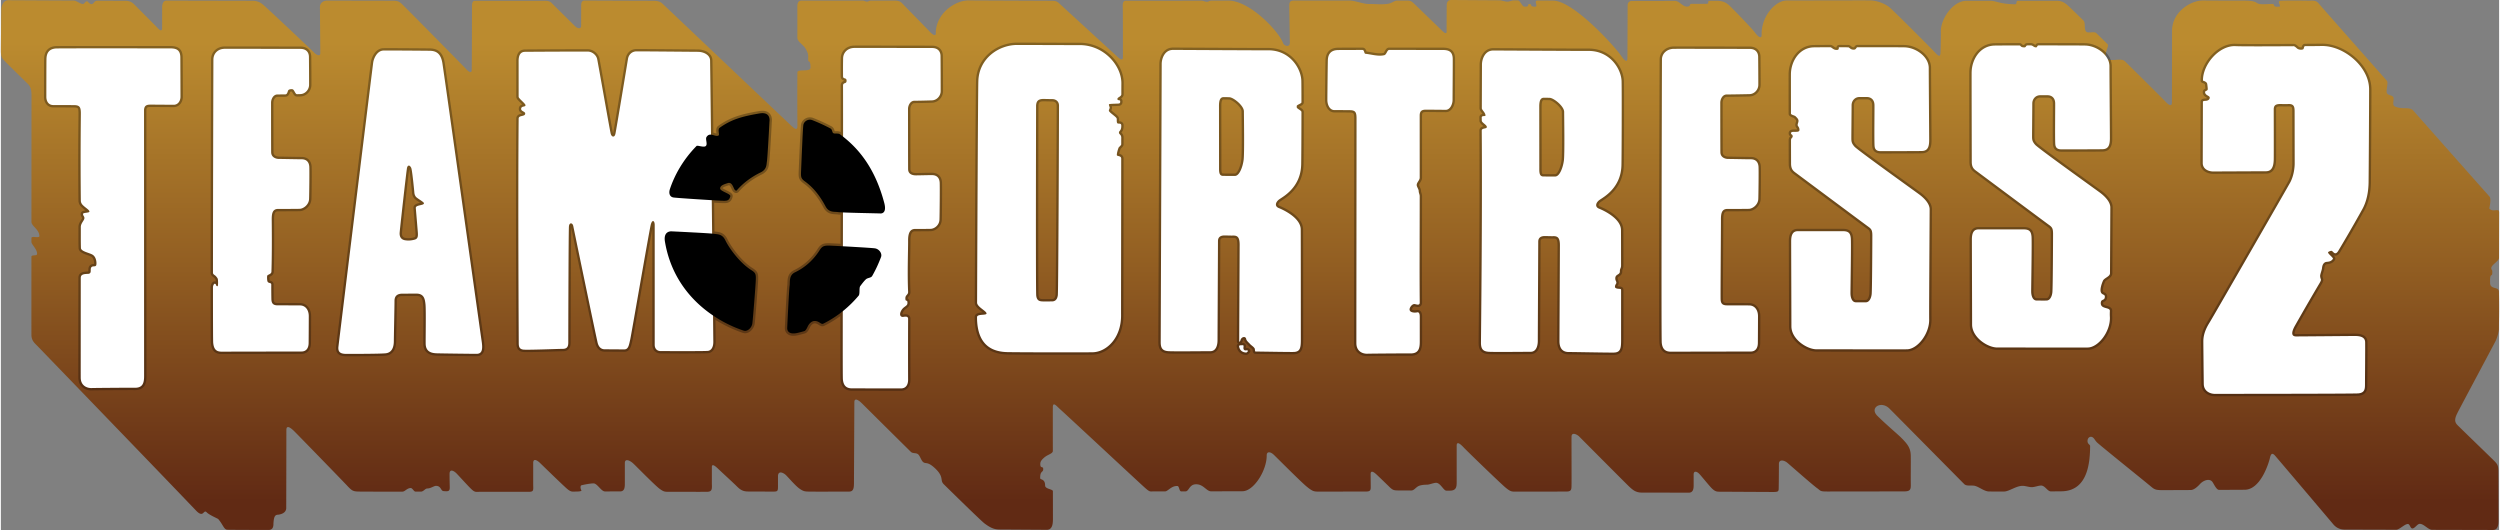
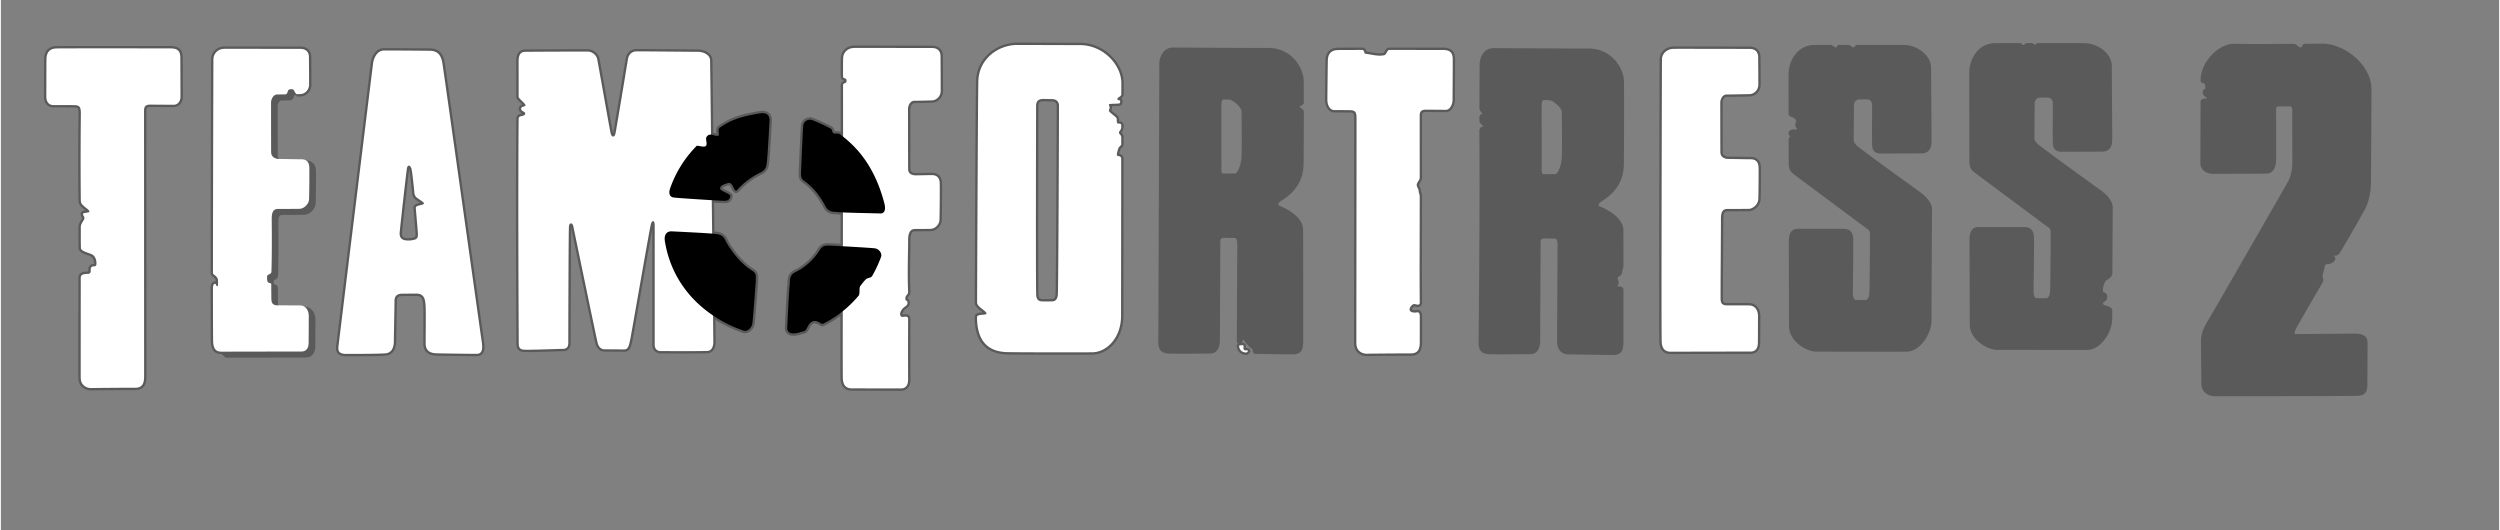
<svg xmlns="http://www.w3.org/2000/svg" width="2500" height="530" viewBox="-194 289.925 1000 212.15">
  <rect x="-194" y="289.925" width="1000" height="212.15" fill="#808080" stroke="none" />
  <linearGradient id="a" gradientUnits="userSpaceOnUse" x1="306" y1="289.925" x2="306" y2="502.076">
    <stop offset=".081" stop-color="#bb8b2f" />
    <stop offset=".5" stop-color="#925e22" />
    <stop offset=".946" stop-color="#612a14" />
  </linearGradient>
-   <path fill="url(#a)" d="M-193.855 294.19c0-2.438 1.162-4.178 2.787-4.178.89 0 14.137.076 26.2.139 1.229.005 2.503 1.362 3.695 1.365.643.005 1.004-1.102 1.627-1.099.418.002 1.218 1.624 2.264 1.043.753-.417.632-1.266 2.131-1.258 5.647.038 9.698.045 10.138.038 1.693-.027 3.027.06 4.412 1.473 1.346 1.374 8.589 8.59 9.365 9.442.773.85 1.779 1.545 1.779 0 0-1.549.009-7.382.009-8.39 0-1.451.608-2.605 1.694-2.605 1.083 0 33.05.078 34.366.078 1.614 0 2.958.389 4.429 1.629 1.471 1.236 19.438 18.138 20.288 19.066.852.927 2.526 1.83 2.526.262 0-1.549-.143-17.473-.155-18.403-.02-1.712 1.471-2.633 2.788-2.633 1.317 0 24.262.051 25.813.051 1.914 0 2.748.027 3.986 1.113 1.239 1.084 25.08 25.31 26.085 26.394 1.006 1.081 2.01 1.545 2.088.305.078-1.239.115-24.476.115-25.639 0-1.158.194-2.147 1.201-2.147 1.006 0 26.583.026 27.591 0 1.133-.027 2.322.089 3.059.853.913.948 8.438 8.358 9.367 9.289.93.927 2.486 1.4 2.478-.235-.012-1.694.018-7.138.018-7.992 0-.85.086-2.057 1.421-2.031 1.084.025 25.978.116 27.371.116 1.393 0 2.679.177 3.686 1.102 1.005.931 50.225 47.636 51.519 48.822 1.047.959 2.554 2.437 2.554.145 0-.824-.099-10.783-.01-21.389.01-1.57 5.235 0 5.235-1.917 0-3.777-.929-1.512-.929-3.368 0-1.271.292-2.032-1.102-4.354-.866-1.443-3.214-2.684-3.214-4.236l-.007-12.481c0-1.162.225-2.403 1.694-2.403.905 0 14.139.006 24.515.006.53 0 1.168.423 1.684.423.512 0 .899-.423 1.393-.423 5.062 0 8.904 0 9.328-.006 1.905-.009 2.631.311 3.558 1.319.929 1.006 10.14 10.371 10.837 11.146.699.771 2.399 2.213 2.399.617.005-7.952 7.778-13.203 13.159-13.156 2.862.027 30.957.129 32.584.153 1.856.033 2.476-.078 3.715 1.085 1.238 1.161 22.127 20.278 23.247 21.322 1.307 1.219 2.236 1.712 2.208-.087-.021-1.239 0-18.733-.078-19.969-.078-1.241.165-2.459 1.326-2.381.781.05 18.246.01 30.129-.022.677-.002 1.627.459 2.264.459.663-.005 1.014-.466 1.624-.47 3.829-.011 6.521-.019 6.928-.019 8.717.022 20.322 12.501 21.905 17.032.396 1.129 2.717 1.856 2.708-.157-.003-1.094-.232-13.39-.232-14.783 0-1.396.319-2.072 1.723-2.101.755-.013 11.572-.007 22.405-.002 2.177.002 5.455 1.365 7.546 1.365 3.41.005 5.481.336 8.066-.114 1.338-.23 2.416-1.24 3.372-1.239l3.482-.001c1.652-.009 2.061.013 3.219 1.095 1.163 1.084 10.159 9.783 11.087 10.708.929.932 2.147 1.945 2.096.503-.044-1.549.025-8.979.025-10.282 0-1.251.366-2.257 1.914-2.257.743 0 9.747.063 19.098.124 1.063.007 2.247.529 3.309.536.899.005 1.674-.505 2.558-.5.546.006 1.087.007 1.624.013.828.005 1.704 2.388 2.495 2.458 2.556.231.924-1.033 2.147-.988 1.508.06-.4.955 2.147 1.044 1.628.059-.698-2.451 1.046-2.466 3.483-.029 5.807.033 6.244.031 7.863-.061 24.298 17.765 27.368 22.272 1.74 2.553 2.397 2.012 2.397.853 0-1.162.078-20.125.078-21.209s.621-1.781 1.704-1.781c.561 0 8.996-.022 17.297-.039 1.511-.005 3.136 2.284 4.584 2.284 2.204 0 .578-1.125 2.265-1.104 1.924.026 4.039 0 5.514 0 1.918 0-.115-1.22 1.798-1.213 1.179 0 1.965-.007 2.206-.007 1.78 0 3.547.212 5.339 1.896 1.901 1.781 9.143 9.312 10.143 10.683 1.47 2.012 2.835 2.864 2.787 1.006-.192-7.353 5.533-13.702 10.021-13.702 4.491 0 30.796-.074 33.357-.038 2.71.038 5.846 1.24 7.626 2.63 1.556 1.218 16.822 16.521 18.653 18.499 1.472 1.589 1.858 1.163 1.933 0 .08-1.159.184-7.583.156-8.667-.115-4.954 4.758-12.309 10.293-12.309h9.347c2.625 0 3.888 1.337 10.041 1.396.935.008.243-1.396 1.161-1.396h15.058c1.74 0 2.862.155 4.643 1.63.441.361 2.973 2.805 6.556 6.304.857.837.126 3.492 1.088 4.431.774.757 3.22-.214 4.048.598 1.449 1.417 2.963 2.909 4.506 4.429.591.583-.778 2.635-.718 3.971.048 1.163-.113 2.611 3.484 2.322 2.08-.169 3.327-.293 4.224.593 8.102 7.995 15.409 15.256 16.288 16.201 1.471 1.589 2.473 1.782 2.476.233 0-1.477.043-26.705.038-28.562-.041-7.738 7.545-12.343 12.5-12.269 2.02.033 9.062.055 16.834.062 1.265.002 3.527.109 4.527.87 1.222.926 3.695.461 6.388.461 1.101 0-.267 1.481 2.784 1.048.812-.116-1.394-2.325.578-2.365 5.866-.125 10.387.002 11.074.002 2.009 0 2.94-.23 4.178 1.315.524.658 12.899 14.662 27.082 30.692.858.97-.648 4.262.22 5.245.591.663 2.095.625 2.438 1.449.291.698-.355 2.713.175 3.309.719.81 3.099 1.045 4.183 1.045 1.392 0 2.772.01 3.611.961a37046.584 37046.584 0 0 0 30.509 34.414c.891 1.008-.169 4.659-.045 4.796 1.547 1.701 3.888-.415 3.888 1.451 0 .872-.018 9.019-.037 18.284 0 1.338-3.091 2.756-3.099 4.122 0 .755.38.523.41 1.276.119 3.021-1.043-.289-.869 4.704.093 2.725 3.482 1.22 3.534 3.481.172 7.7-.028 13.995-.018 14.882.007.654-.458 3.192-1.489 5.143-1.1 2.093-13.83 25.966-14.682 27.636-1.081 2.106-2.097 3.974-.47 5.628 1.628 1.657 13.737 13.334 15.002 14.633 1.228 1.265 1.372 1.867 1.409 3.734.04 1.954.058 18.248.058 20.104 0 1.858-.367 3.58-2.227 3.58-.812 0-11.903-.03-24.285-.063-1.685-.004-3.278-2.389-4.988-2.393-.989-.004-1.979 1.86-2.965 1.856-.839-.007-.97-1.8-1.797-1.8-1.293-.005-3.387 2.302-4.643 2.299-10.826-.032-19.879-.054-20.611-.054-1.857 0-3.406-.677-4.646-2.167-1.206-1.454-22.177-26.182-23.259-27.419-1.084-1.238-1.673-.834-2.052.852-.543 2.399-3.83 12.771-10.139 12.789-1.009.007-5.151.026-10.179.051-1.069.005-1.895-1.939-2.671-3.126-.987-1.508-3.482-.932-5.104.871-.887.977-2.342 2.307-3.604 2.31-5.361.026-9.904.047-11.043.047-2.947 0-3.388-.175-5.014-1.547-2.27-1.919-19.06-15.385-21.383-17.475-.752-.677-1.119-1.567-1.625-1.974-1.052-.846-2.208-.085-2.264 1.219-.059 1.396 1.052 1.476 1.046 2.149-.064 6.568-.888 17.953-11.457 18.093-.523.008-1.204.015-2.015.021-.668.005-1.433.011-2.259.015-1.316.007-2.329-2.343-3.893-2.338-1.087.004-2.571.637-3.717.641-1.232.004-2.481-.525-3.716-.525-2.659.011-5.352 2.28-7.484 2.28-2.164 0-3.877-.003-4.783-.014-.339-.003-.68-.003-1.025-.003-2.053.003-3.935-1.796-5.802-2.264-1.277-.317-3.293.249-4.238-.696-2.554-2.553-27.485-27.801-29.951-30.241-3.331-3.291-8.128-.324-4.803 2.94 4.418 4.334 8.322 7.44 10.141 9.363 1.935 2.055 3.172 3.561 3.215 6.618.037 3.03-.041 8.698 0 11.03.037 2.399 0 3.215-2.79 3.215-2.784 0-27.589.039-30.611.039-3.015 0-2.553-.23-4.176-1.397-1.626-1.159-9.869-8.396-11.649-9.945-1.654-1.435-3.561-1.468-3.561.234 0 1.641-.028 7.079-.078 9.25-.037 1.663.156 2.048-2.207 2.048-2.332 0-20.277-.111-21.44-.111-1.161 0-1.817-.115-2.979-1.199-1.139-1.064-4.338-5.11-5.264-6.04-.931-.926-2.167-1.198-2.167.35v4.49c0 1.393-.309 2.786-1.931 2.786-1.628 0-16.567-.039-18.887-.039-2.322 0-3.601-1.084-5.071-2.479-1.356-1.284-19.271-19.308-19.97-20.003-.695-.699-2.979-1.939-3.017.078-.026 1.392.039 17.336 0 19.194-.037 1.688.115 2.747-1.854 2.784-1.873.037-18.655.037-20.282.037-1.626 0-2.167.166-4.334-1.663-2.244-1.894-15.207-14.434-16.484-15.788-1.245-1.321-3.021-3.058-3.021-.93v14.281c0 1.856.04 3.676-2.591 3.715-.323.004-.85.007-1.53.007-1.141 0-2.366-3.139-4.122-3.141-.981-.007-2.661.763-3.716.754-.869-.004-2.379.113-3.251.521-1.256.589-1.802 1.811-3.015 1.805-2.384-.014-4.24-.024-4.802-.024-1.857 0-2.456-.011-3.753-1.276-1.394-1.355-4.063-3.947-5.304-5.107-1.135-1.064-2.359-1.782-2.359-.154 0 1.626.039 4.025.039 5.262 0 1.181-.233 1.704-1.856 1.704-1.626 0-16.641.037-18.731.037-2.102 0-2.593-.037-4.912-1.894-2.323-1.855-12.605-12.226-13.468-13.005-1.123-1.007-2.684-1.354-2.673.422.039 6.042-5.184 14.283-9.675 14.324-1.354.01-6.538.022-12.557.039-1.904.003-3.078-2.89-6.096-2.825-2.728.057-2.742 2.841-4.18 2.841-.569.003-1.133.003-1.685.007-.902 0-.731-2.113-1.566-2.154-2.438-.113-3.78 2.158-4.934 2.16-2.635.004-4.429.009-4.742.009-1.393 0-1.354.271-3.443-1.589-2.089-1.855-32.429-30.117-33.94-31.422-1.161-1.011-2.75-3.104-2.786-.736-.016 1.08-.011 8.819 0 17.526 0 1.074-1.816 1.396-3.096 2.384-.811.624-1.867 1.587-1.916 2.611-.114 2.438 1.161.809 1.161 2.319 0 1.396-1.275.523-1.219 3.602.014.726 1.974.171 1.974 2.903 0 1.513 3.116 1.426 3.118 2.318l.016 10.566c0 1.854.078 4.877-2.477 4.877-3.026 0-16.911-.115-18.768-.115-1.857 0-3.368-.348-6.155-2.44-1.046-.783-7.974-7.504-16.303-15.678-1.684-1.654.342-2.843-3.609-6.498-3.076-2.842-3.656-1.404-4.759-2.496-.703-.691-1.1-2.21-1.799-2.901-.872-.858-2.165-.245-3.024-1.094a8520.774 8520.774 0 0 1-19.422-19.244c-1.414-1.412-3.174-2.632-3.174-.541s-.152 29.414-.152 31.729c0 2.325-.038 3.988-1.976 3.988-1.873 0-14.201.041-15.905 0-1.642-.033-2.321-.037-3.946-1.196-1.627-1.162-4.219-4.216-5.34-5.34-1.051-1.054-3.25-2.052-3.25.424v4.18c0 1.626-.154 1.933-1.78 1.933-1.625 0-8.204-.037-10.063-.037-1.855 0-2.974-.422-4.489-1.935-1.549-1.548-6.385-5.96-7.506-7.046-1.071-1.031-2.632-2.435-2.632-.812v6.312c0 2.085.385 3.561-1.857 3.598-2.103.037-13.43 0-15.093 0-1.691 0-2.206.117-4.064-1.276-1.857-1.396-9.055-8.745-10.411-10.025-1.218-1.146-3.405-2.282-3.405-.193v8.087c0 1.628-.078 3.254-1.934 3.254-.711 0-3.169.002-6.016.011-1.527.005-3.049-3.228-4.586-3.224-1.292.005-3.657.468-4.817.755-.578.146-.407 1.455-.058 1.976.323.481-1.422.521-1.626.521-1.897 0-2.362.424-4.218-1.198-1.857-1.627-9.327-8.902-10.643-10.18-1.202-1.167-2.787-2.087-2.787 0v8.206c0 2.554.426 3.33-1.858 3.289-2.102-.035-16.717.039-18.884 0-2.104-.035-2.439.426-4.024-1.083-1.449-1.379-4.529-4.84-5.883-6.23-1.167-1.202-2.826-1.937-2.826.152 0 2.088.04 3.542.078 5.186.038 1.663-.342 1.913-2.535 1.683-1.103-.115-.87-1.972-2.844-2.091-.942-.053-2.188 1.045-3.54 1.045-1.004 0-1.518 1.268-2.675 1.268h-2.086c-.722.004-1.227-1.468-1.972-1.443-1.51.059-2.275 1.448-3.305 1.448-7.052.006-14.082.004-15.87-.016-3.717-.037-3.947.08-6.193-2.317-2.254-2.41-19.661-20.281-21.052-21.673-1.393-1.396-3.329-2.979-3.329-.66 0 1.863-.029 21.87-.056 31.231-.009 2.302-2.943 2.653-3.311 2.669-1.22.059-1.625.813-1.799 3.367-.038.573.181 2.728-1.916 2.729-5.55.002-13.723-.03-15.324-.059-.362-.007-.795.004-1.279-.028-1.333-.089-1.707-2.121-3.597-4.271-.16-.183-3.568-1.61-4.585-2.669-1.393-1.45-1.162 2.554-4.306-.74-15.392-16.125-62.002-64.322-63.246-65.631-1.289-1.355-2.592-2.203-2.63-4.683-.013-.886-.012-14.563-.002-31.287 0-.901 2.239-.186 2.266-1.103.06-1.972-2.264-3.744-2.264-4.816 0-.521.003-1.043.003-1.569-.002-.984 3.25.232 3.19-.814-.156-2.783-3.19-3.896-3.188-5.687.014-24.069.034-48.92.034-49.884 0-1.856.039-3.79-1.393-5.221-1.284-1.284-7.314-7.16-8.863-8.749-1.396-1.431-2.013-1.934-2.013-4.526-.009-2.32.146-16.125.146-16.125z" />
  <g opacity=".3">
-     <path d="M-157.835 446.206c-2.539 0-5.119-1.565-5.157-5.063-.011-1.133-.002-16.808.016-39.993.006-2.373 2.258-2.48 3.747-2.553.112-.005.182-.015.224-.024.02-.117.021-.329.021-.479.002-.537.005-1.273.532-1.855.529-.589 1.218-.622 1.629-.643a2.12 2.12 0 0 0 .129-.008c.069-.643-.124-2.301-1.087-2.895-.363-.222-1.003-.448-1.621-.668-1.619-.572-3.453-1.223-3.503-2.811-.061-1.863-.056-3.903-.051-5.875.002-.871.004-1.725 0-2.54-.006-1.148.557-2.047 1.01-2.77.167-.266.418-.667.432-.811 0-.103-.015-.134-.131-.319-.168-.268-.421-.67-.421-1.331 0-1.071 1.112-1.289 1.942-1.407-.134-.109-.268-.213-.378-.3a16.139 16.139 0 0 1-.84-.689l-.069-.061c-.532-.472-1.522-1.35-1.538-2.911-.167-15.505-.043-28.465.003-33.343.009-1.006.016-1.606.013-1.738-.027-2-.262-2.149-1.715-2.167-2.098-.027-7.709-.028-8.343-.028-2.282 0-3.757-1.673-3.757-4.263 0-.14.002-14.033.06-15.377.132-3.045 1.845-4.788 4.824-4.909.799-.032 6.919-.049 18.189-.049 9.441 0 19.985.012 24.834.017l2.639.002c2.299 0 4.943.515 4.981 4.522.025 2.621.06 14.169.06 15.794 0 2.362-1.564 4.143-3.638 4.143-.867 0-2.951-.015-4.956-.03a853.758 853.758 0 0 0-4.323-.026c-1.338 0-1.674.168-1.674 1.434l.014 49.066.017 57.198c0 1.688 0 5.636-4.575 5.637l-.089-.001c-.392-.004-.966-.007-1.668-.007-4.571 0-14.047.076-15.599.126l-.183.005zM-105.674 431.639c-2.669 0-4.032-1.424-4.289-4.48-.063-.765-.094-8.267-.094-22.3 0-.58.405-2.271 1.645-2.304h.001c.143 0 .271.018.387.049a5.786 5.786 0 0 0-.066-.78c-.067-.153-.508-.707-.667-.833a3.956 3.956 0 0 0-.206-.149c-.408-.289-1.092-.772-1.092-1.728.016-32.744.16-83.825.18-85.409.038-2.962 2.301-5.142 5.38-5.183 1.582-.02 15.718.005 24.209.02l6.182.009c3.158 0 4.319 2.103 4.354 4.07.03 1.661.083 9.884.06 11.342-.04 2.445-2.005 4.499-4.381 4.578l-.316.011c-.271.012-.601.026-.974.026l-.142-.001c-.904-.014-1.368-.842-1.706-1.446a5.281 5.281 0 0 0-.339-.553 2.359 2.359 0 0 0-.171-.006c-.249 0-.403.041-.472.069-.03.08-.059.165-.088.249-.211.611-.604 1.749-1.841 1.768-1.352.017-2.551.032-3.175.032-1.04 0-1.614 1.385-1.614 2.343 0 1.167.013 18.413.044 19.853.036 1.665 1.922 1.713 2.137 1.713.724 0 2.259.028 3.915.06 1.884.036 4.02.076 5.17.076 2.398 0 3.909 1.458 4.04 3.899.096 1.755-.01 11.113-.088 13.025-.106 2.674-2.561 4.744-4.682 4.806-1.37.041-5.603.046-8.668.046-.696 0-.938.244-1.018.325-.525.529-.589 1.824-.579 3.146l.007.691c.083 8.135.042 14.875-.123 20.034-.038 1.207-1.049 1.704-1.592 1.972l-.156.078c-.021.341.02 1.083.084 1.403.011.05.022.07.022.07.009-.001.14.03.226.052.336.091 1.357.364 1.355 1.564-.009 2.745.026 5.375.043 5.845.039 1.233.337 1.517 1.598 1.517 1.503 0 7.226.008 8.934.026 2.611.037 4.433 2.185 4.433 5.223 0 1.667-.028 8.938-.059 10.848-.039 2.639-1.501 4.278-3.816 4.278-.808 0-7.863.014-15.151.028-7.794.012-15.855.028-16.841.028zM-55.541 432.536c-1.293 0-2.733-.131-3.604-1.105-.599-.669-.823-1.59-.686-2.816.107-.938 13.705-112.384 13.944-113.885.351-2.167 1.963-5.422 4.967-5.518a94.011 94.011 0 0 1 2.193-.016c4.63 0 14.79.088 16.379.105 3.446.036 5.287 1.741 5.969 5.529.267 1.466 5.789 40.748 10.226 72.311 2.854 20.299 5.318 37.829 5.506 39.047.368 2.395.414 4.221-.56 5.356-.549.64-1.35.963-2.381.963h-.001c-2.29 0-13.813-.146-15.935-.21-3.491-.104-5.303-1.665-5.385-4.643-.019-.671-.006-2.43.01-4.655.031-4.089.073-9.689-.08-11.126-.25-2.363-.601-3.477-2.724-3.477-1.022 0-2.155.009-3.206.017-.914.008-1.767.014-2.432.014-1.893 0-2.153.92-2.153 1.913 0 1.308-.08 5.532-.151 9.261-.06 3.122-.116 6.07-.116 6.822 0 4.745-2.612 5.715-4.17 5.869-2.117.214-10.689.244-15.61.244zm24.978-74.84c-.47 3.265-2.774 24.044-2.87 25.4-.091 1.239.332 1.893 1.329 2.056 1.154.193 2.188.13 3.453-.203.477-.124.74-.193.591-2.071-.054-.691-.392-4.805-.802-9.585-.131-1.546 1.534-1.924 2.529-2.15l.153-.035c-.228-.16-.471-.321-.659-.448-.977-.653-1.59-1.076-1.888-1.53-.618-.939-.669-1.54-.733-2.299l-.026-.294c-.62-6.332-.936-8.26-1.077-8.841zM352.792 432.465c-2.542 0-5.122-1.565-5.157-5.064-.014-1.498.01-25.308.032-48.334.021-21.097.041-41.024.03-41.931-.027-1.993-.263-2.142-1.718-2.162-2.147-.03-5.283-.032-6.194-.032-2.441 0-3.759-2.566-3.759-4.98 0-1.833.141-14.803.19-16.035.124-3.045 1.834-4.79 4.816-4.913.594-.025 3.752-.031 8.122-.041l1.798-.005c1.207 0 1.541 1.086 1.666 1.494l.027.09c.593.068 1.217.178 1.874.294 1.156.203 2.352.414 3.478.414.587 0 1.095-.057 1.552-.173.068-.057.267-.422.385-.641.317-.589.798-1.478 1.784-1.478 7.764 0 15.592.01 19.286.014l2.113.002c2.298 0 4.939.515 4.979 4.526.02 1.786-.019 7.798-.046 12.188a1180.83 1180.83 0 0 0-.023 4.266c0 2.038-1.265 4.861-3.639 4.861-.869 0-2.569-.016-4.203-.032-1.507-.014-2.957-.029-3.646-.029-1.336 0-1.673.17-1.673 1.436l.01 24.879c0 .754-.393 1.378-.738 1.929-.216.342-.459.73-.459.956 0 .179.16.516.302.812.23.484.492 1.034.492 1.654 0 .188.078.445.161.716.114.378.245.807.245 1.289.002 4.88-.01 9.981-.021 15.049-.023 10.158-.046 19.752.035 27.508.007.578-.155 1.04-.48 1.368-.209.212-.589.464-1.208.464-.378 0-.741-.09-1.063-.168-.127-.031-.317-.078-.383-.082-.283.02-.94.791-.94 1.225.044.09.417.304 1.167.304.237 0 .473-.024.648-.066.623-.149 1.194.006 1.603.416.676.682.667 1.86.663 2.427l-.001.086.002 9.743c0 1.687 0 5.638-4.583 5.638h-.079c-.394-.005-.97-.006-1.673-.006-4.508 0-13.981.074-15.596.122l-.178.002zM474.43 431.646c-2.774 0-4.308-1.52-4.558-4.518-.245-2.938.074-112.468.087-113.455.036-2.898 2.467-5.111 5.653-5.148 1.577-.02 15.76.005 24.246.02l6.145.009c2.637 0 4.306 1.559 4.354 4.067.023 1.629.083 9.833.06 11.343-.042 2.447-2.008 4.5-4.382 4.578-1.655.051-7.539.15-9.225.15-1.04 0-1.614 1.386-1.614 2.344 0 1.523.01 18.435.044 19.85.038 1.667 1.923 1.715 2.138 1.715.725 0 2.26.028 3.916.06 1.884.036 4.02.075 5.169.075 2.396 0 3.906 1.458 4.039 3.898.094 1.714-.014 11.088-.09 13.026-.108 2.676-2.562 4.744-4.683 4.806-1.546.046-6.905.046-8.666.046-.696 0-.938.244-1.019.325-.526.53-.591 1.826-.581 3.146.006.815-.021 5.042-.054 10.394-.053 8.435-.124 19.985-.082 21.321.039 1.229.339 1.512 1.603 1.512 1.636 0 7.245.009 8.93.026 2.611.038 4.434 2.185 4.434 5.223 0 1.589-.028 8.913-.059 10.848-.037 2.639-1.499 4.278-3.813 4.278-.81 0-7.863.015-15.151.028-7.792.016-15.853.033-16.841.033zM166.275 446.356c-.808 0-4.973-.007-9.276-.014-4.599-.009-9.354-.017-10.34-.017-2.777 0-4.313-1.52-4.563-4.515-.107-1.282-.059-24.834-.002-52.104.049-23.88.104-50.946.057-65.475-.005-1.425.939-1.766 1.343-1.912l.072-.025.001-.031a.52.52 0 0 0 0-.056.807.807 0 0 1-.058-.016c-.366-.111-1.334-.405-1.349-1.7-.027-2.5-.02-4.848.022-6.981l.003-.197c.035-2.948 2.316-5.112 5.423-5.146 1.579-.02 16.22.005 24.903.019 3.182.006 5.562.01 6.202.01 2.638 0 4.307 1.558 4.355 4.065.027 1.632.082 12.728.059 14.211-.039 2.446-2.005 4.5-4.383 4.574-1.607.055-5.347.151-7.074.151-1.04 0-1.616 1.388-1.616 2.346 0 1.387.015 22.723.045 24.148.021.981.74 1.48 2.137 1.48.716 0 1.679-.021 2.717-.042a185.79 185.79 0 0 1 3.736-.054c2.399 0 3.909 1.458 4.04 3.901.089 1.664-.009 12.917-.088 14.919-.106 2.661-2.388 4.513-4.452 4.575-1.464.043-3.906.043-6.268.043-.625 0-.913.217-1.076.382-.512.516-.766 1.633-.755 3.323.008 1.218-.022 2.918-.056 4.888-.076 4.376-.18 10.369.063 15.536.048 1.051-.438 1.59-.761 1.945-.253.281-.348.386-.337.804l.002.069c.877.38.844 1.396.829 1.861-.035 1.102-.76 1.631-1.341 2.058-.525.384-1.068.78-1.46 1.709-.167.393-.146.664-.117.738.012.001.05.009.124.009.052-.003.139-.018.239-.032.244-.036.548-.082.87-.082.62 0 1.11.178 1.458.526.227.229.497.643.493 1.318-.059 12.582-.003 24.372-.003 24.49-.044 2.662-1.507 4.301-3.818 4.301zM79.668 431.428c-3.244 0-6.501-.013-8.281-.02l-1.298-.005c-1.656 0-3.327-1.081-3.327-3.498v-46.389c-.838 4.381-3.101 17.274-4.824 27.094-1.628 9.273-2.913 16.6-3.097 17.401l-.138.619c-.422 1.922-.901 4.102-3.118 4.102-.829 0-2.514-.012-4.15-.022a620.29 620.29 0 0 0-3.727-.021c-1.86 0-3.188-1.158-3.74-3.262-.456-1.733-8.621-41.206-9.663-46.258-.146 5.198-.235 42.233-.235 45.882 0 2.33-1.043 3.463-3.189 3.463-.493 0-2.044.049-4.008.109-3.261.102-7.726.241-10.143.241-.796 0-1.308-.015-1.611-.046-2.781-.274-2.781-2.601-2.781-3.72a675 675 0 0 0-.007-1.717c-.191-37.715-.201-68.971-.027-88.008.014-1.482 1.405-1.806 2.073-1.961.076-.019.17-.04.264-.064-.486-.28-1.387-.803-1.337-1.901.051-1.115.811-1.529 1.367-1.706a27.813 27.813 0 0 0-.742-.747c-1.072-1.05-1.63-1.63-1.63-2.321l-.008-14.184c-.032-1.726.349-3.021 1.135-3.834.588-.607 1.365-.922 2.31-.936a4442.92 4442.92 0 0 1 22.715-.103c1.534 0 2.409.005 2.672.016 2.029.076 4.036 1.735 4.473 3.7.165.745 1.175 6.402 2.343 12.952 1.282 7.183 2.876 16.122 3.067 16.877.015.062.031.116.049.166a1.49 1.49 0 0 0 .02-.084c.422-2.001 4.968-29.612 5.005-29.853.343-2.229 2.027-3.776 4.191-3.847.118-.004.426-.006.885-.006 2.864 0 11.934.081 17.935.134 3.117.027 5.473.048 5.858.048 2.833 0 5.761 1.482 5.876 4.315.096 2.359 1.299 111.939 1.299 112.746 0 3.028-1.51 4.322-2.922 4.524-.231.034-.846.124-9.534.124zM232.34 431.924c-8.932 0-20.759-.043-23.451-.104-8.681-.197-13.091-5.215-13.108-14.917 0-1.688 1.945-1.84 3.106-1.932l.094-.008a26.674 26.674 0 0 0-.546-.43c-1.234-.957-2.632-2.041-2.626-3.478.124-31.149.356-84.103.51-88.781.319-9.578 8.653-15.302 16.528-15.302 2.537 0 7.095.016 11.658.032 5.742.02 11.496.04 13.224.028h.114c4.795 0 9.333 1.914 12.779 5.39 3.104 3.131 4.866 7.084 4.835 10.849-.005.573-.015 2.287-.011 4.385 0 .841-.578 1.359-1.05 1.695.494.309.585.799.585 1.121l.001.08c.005.322.02 1.304-1.072 1.689-.208.073-.407.085-1.545.125-.426.015-1.137.04-1.691.076.053.167.098.35.098.554-.001.376-.125.69-.223.94a6.703 6.703 0 0 0-.056.146c.252.279.854.765 1.236 1.072 1.013.818 1.596 1.308 1.781 1.868.099.3.1.631.101.981 0 .12 0 .303.01.453.427.015.972.104 1.367.512.465.481.444 1.084.427 1.57-.042 1.347-.456 1.94-.841 2.394l-.044.052.081.09c.301.331.803.884.797 1.914-.003.88-.003 1.78-.003 2.693 0 .66-.483 1.123-.872 1.495-.097.094-.241.231-.295.302-.232.633-.462 1.419-.553 2.015.545.145 1.711.521 1.709 1.906-.005 13.112-.023 28.147-.039 40.228a9224.03 9224.03 0 0 0-.017 22.49c.062 9.694-6.191 15.624-12.271 15.759-1.335.032-5.145.048-10.727.048zm-9.048-101.442c-1.548 0-1.972.438-1.972 2.036l-.006 3.143c-.017 8.29-.071 33.52-.058 51.729 0 1.046 0 2.068.004 3.071l.002 2.298c.018 12.675.077 15.082.11 15.387.157 1.412.681 1.438 1.549 1.481.75.039 1.651.024 2.517.012.436-.007.862-.014 1.256-.014.596 0 1.248-.129 1.441-1.674.226-2.051.471-72.215.471-75.735 0-1.625-1.503-1.672-1.674-1.672-.501 0-1.188-.016-1.868-.032-.653-.014-1.304-.03-1.772-.03zM303.384 428.237c-.063-.032-.122-.086-.208-.119-.13-.037-.162-.04-.277 0-.117.041-1.259-.074-1.279.351.168 1.254.895 2.505 2.901 2.573.14-.007.74-.557.679-.68-.593-.569-1.145.275-1.731-.606-.237-.35.06-1.448-.085-1.519z" />
+     <path d="M-157.835 446.206c-2.539 0-5.119-1.565-5.157-5.063-.011-1.133-.002-16.808.016-39.993.006-2.373 2.258-2.48 3.747-2.553.112-.005.182-.015.224-.024.02-.117.021-.329.021-.479.002-.537.005-1.273.532-1.855.529-.589 1.218-.622 1.629-.643a2.12 2.12 0 0 0 .129-.008c.069-.643-.124-2.301-1.087-2.895-.363-.222-1.003-.448-1.621-.668-1.619-.572-3.453-1.223-3.503-2.811-.061-1.863-.056-3.903-.051-5.875.002-.871.004-1.725 0-2.54-.006-1.148.557-2.047 1.01-2.77.167-.266.418-.667.432-.811 0-.103-.015-.134-.131-.319-.168-.268-.421-.67-.421-1.331 0-1.071 1.112-1.289 1.942-1.407-.134-.109-.268-.213-.378-.3a16.139 16.139 0 0 1-.84-.689l-.069-.061c-.532-.472-1.522-1.35-1.538-2.911-.167-15.505-.043-28.465.003-33.343.009-1.006.016-1.606.013-1.738-.027-2-.262-2.149-1.715-2.167-2.098-.027-7.709-.028-8.343-.028-2.282 0-3.757-1.673-3.757-4.263 0-.14.002-14.033.06-15.377.132-3.045 1.845-4.788 4.824-4.909.799-.032 6.919-.049 18.189-.049 9.441 0 19.985.012 24.834.017l2.639.002c2.299 0 4.943.515 4.981 4.522.025 2.621.06 14.169.06 15.794 0 2.362-1.564 4.143-3.638 4.143-.867 0-2.951-.015-4.956-.03a853.758 853.758 0 0 0-4.323-.026c-1.338 0-1.674.168-1.674 1.434l.014 49.066.017 57.198c0 1.688 0 5.636-4.575 5.637l-.089-.001c-.392-.004-.966-.007-1.668-.007-4.571 0-14.047.076-15.599.126l-.183.005zM-105.674 431.639c-2.669 0-4.032-1.424-4.289-4.48-.063-.765-.094-8.267-.094-22.3 0-.58.405-2.271 1.645-2.304h.001c.143 0 .271.018.387.049a5.786 5.786 0 0 0-.066-.78c-.067-.153-.508-.707-.667-.833a3.956 3.956 0 0 0-.206-.149c-.408-.289-1.092-.772-1.092-1.728.016-32.744.16-83.825.18-85.409.038-2.962 2.301-5.142 5.38-5.183 1.582-.02 15.718.005 24.209.02l6.182.009c3.158 0 4.319 2.103 4.354 4.07.03 1.661.083 9.884.06 11.342-.04 2.445-2.005 4.499-4.381 4.578l-.316.011c-.271.012-.601.026-.974.026l-.142-.001a5.281 5.281 0 0 0-.339-.553 2.359 2.359 0 0 0-.171-.006c-.249 0-.403.041-.472.069-.03.08-.059.165-.088.249-.211.611-.604 1.749-1.841 1.768-1.352.017-2.551.032-3.175.032-1.04 0-1.614 1.385-1.614 2.343 0 1.167.013 18.413.044 19.853.036 1.665 1.922 1.713 2.137 1.713.724 0 2.259.028 3.915.06 1.884.036 4.02.076 5.17.076 2.398 0 3.909 1.458 4.04 3.899.096 1.755-.01 11.113-.088 13.025-.106 2.674-2.561 4.744-4.682 4.806-1.37.041-5.603.046-8.668.046-.696 0-.938.244-1.018.325-.525.529-.589 1.824-.579 3.146l.007.691c.083 8.135.042 14.875-.123 20.034-.038 1.207-1.049 1.704-1.592 1.972l-.156.078c-.021.341.02 1.083.084 1.403.011.05.022.07.022.07.009-.001.14.03.226.052.336.091 1.357.364 1.355 1.564-.009 2.745.026 5.375.043 5.845.039 1.233.337 1.517 1.598 1.517 1.503 0 7.226.008 8.934.026 2.611.037 4.433 2.185 4.433 5.223 0 1.667-.028 8.938-.059 10.848-.039 2.639-1.501 4.278-3.816 4.278-.808 0-7.863.014-15.151.028-7.794.012-15.855.028-16.841.028zM-55.541 432.536c-1.293 0-2.733-.131-3.604-1.105-.599-.669-.823-1.59-.686-2.816.107-.938 13.705-112.384 13.944-113.885.351-2.167 1.963-5.422 4.967-5.518a94.011 94.011 0 0 1 2.193-.016c4.63 0 14.79.088 16.379.105 3.446.036 5.287 1.741 5.969 5.529.267 1.466 5.789 40.748 10.226 72.311 2.854 20.299 5.318 37.829 5.506 39.047.368 2.395.414 4.221-.56 5.356-.549.64-1.35.963-2.381.963h-.001c-2.29 0-13.813-.146-15.935-.21-3.491-.104-5.303-1.665-5.385-4.643-.019-.671-.006-2.43.01-4.655.031-4.089.073-9.689-.08-11.126-.25-2.363-.601-3.477-2.724-3.477-1.022 0-2.155.009-3.206.017-.914.008-1.767.014-2.432.014-1.893 0-2.153.92-2.153 1.913 0 1.308-.08 5.532-.151 9.261-.06 3.122-.116 6.07-.116 6.822 0 4.745-2.612 5.715-4.17 5.869-2.117.214-10.689.244-15.61.244zm24.978-74.84c-.47 3.265-2.774 24.044-2.87 25.4-.091 1.239.332 1.893 1.329 2.056 1.154.193 2.188.13 3.453-.203.477-.124.74-.193.591-2.071-.054-.691-.392-4.805-.802-9.585-.131-1.546 1.534-1.924 2.529-2.15l.153-.035c-.228-.16-.471-.321-.659-.448-.977-.653-1.59-1.076-1.888-1.53-.618-.939-.669-1.54-.733-2.299l-.026-.294c-.62-6.332-.936-8.26-1.077-8.841zM352.792 432.465c-2.542 0-5.122-1.565-5.157-5.064-.014-1.498.01-25.308.032-48.334.021-21.097.041-41.024.03-41.931-.027-1.993-.263-2.142-1.718-2.162-2.147-.03-5.283-.032-6.194-.032-2.441 0-3.759-2.566-3.759-4.98 0-1.833.141-14.803.19-16.035.124-3.045 1.834-4.79 4.816-4.913.594-.025 3.752-.031 8.122-.041l1.798-.005c1.207 0 1.541 1.086 1.666 1.494l.027.09c.593.068 1.217.178 1.874.294 1.156.203 2.352.414 3.478.414.587 0 1.095-.057 1.552-.173.068-.057.267-.422.385-.641.317-.589.798-1.478 1.784-1.478 7.764 0 15.592.01 19.286.014l2.113.002c2.298 0 4.939.515 4.979 4.526.02 1.786-.019 7.798-.046 12.188a1180.83 1180.83 0 0 0-.023 4.266c0 2.038-1.265 4.861-3.639 4.861-.869 0-2.569-.016-4.203-.032-1.507-.014-2.957-.029-3.646-.029-1.336 0-1.673.17-1.673 1.436l.01 24.879c0 .754-.393 1.378-.738 1.929-.216.342-.459.73-.459.956 0 .179.16.516.302.812.23.484.492 1.034.492 1.654 0 .188.078.445.161.716.114.378.245.807.245 1.289.002 4.88-.01 9.981-.021 15.049-.023 10.158-.046 19.752.035 27.508.007.578-.155 1.04-.48 1.368-.209.212-.589.464-1.208.464-.378 0-.741-.09-1.063-.168-.127-.031-.317-.078-.383-.082-.283.02-.94.791-.94 1.225.044.09.417.304 1.167.304.237 0 .473-.024.648-.066.623-.149 1.194.006 1.603.416.676.682.667 1.86.663 2.427l-.001.086.002 9.743c0 1.687 0 5.638-4.583 5.638h-.079c-.394-.005-.97-.006-1.673-.006-4.508 0-13.981.074-15.596.122l-.178.002zM474.43 431.646c-2.774 0-4.308-1.52-4.558-4.518-.245-2.938.074-112.468.087-113.455.036-2.898 2.467-5.111 5.653-5.148 1.577-.02 15.76.005 24.246.02l6.145.009c2.637 0 4.306 1.559 4.354 4.067.023 1.629.083 9.833.06 11.343-.042 2.447-2.008 4.5-4.382 4.578-1.655.051-7.539.15-9.225.15-1.04 0-1.614 1.386-1.614 2.344 0 1.523.01 18.435.044 19.85.038 1.667 1.923 1.715 2.138 1.715.725 0 2.26.028 3.916.06 1.884.036 4.02.075 5.169.075 2.396 0 3.906 1.458 4.039 3.898.094 1.714-.014 11.088-.09 13.026-.108 2.676-2.562 4.744-4.683 4.806-1.546.046-6.905.046-8.666.046-.696 0-.938.244-1.019.325-.526.53-.591 1.826-.581 3.146.006.815-.021 5.042-.054 10.394-.053 8.435-.124 19.985-.082 21.321.039 1.229.339 1.512 1.603 1.512 1.636 0 7.245.009 8.93.026 2.611.038 4.434 2.185 4.434 5.223 0 1.589-.028 8.913-.059 10.848-.037 2.639-1.499 4.278-3.813 4.278-.81 0-7.863.015-15.151.028-7.792.016-15.853.033-16.841.033zM166.275 446.356c-.808 0-4.973-.007-9.276-.014-4.599-.009-9.354-.017-10.34-.017-2.777 0-4.313-1.52-4.563-4.515-.107-1.282-.059-24.834-.002-52.104.049-23.88.104-50.946.057-65.475-.005-1.425.939-1.766 1.343-1.912l.072-.025.001-.031a.52.52 0 0 0 0-.056.807.807 0 0 1-.058-.016c-.366-.111-1.334-.405-1.349-1.7-.027-2.5-.02-4.848.022-6.981l.003-.197c.035-2.948 2.316-5.112 5.423-5.146 1.579-.02 16.22.005 24.903.019 3.182.006 5.562.01 6.202.01 2.638 0 4.307 1.558 4.355 4.065.027 1.632.082 12.728.059 14.211-.039 2.446-2.005 4.5-4.383 4.574-1.607.055-5.347.151-7.074.151-1.04 0-1.616 1.388-1.616 2.346 0 1.387.015 22.723.045 24.148.021.981.74 1.48 2.137 1.48.716 0 1.679-.021 2.717-.042a185.79 185.79 0 0 1 3.736-.054c2.399 0 3.909 1.458 4.04 3.901.089 1.664-.009 12.917-.088 14.919-.106 2.661-2.388 4.513-4.452 4.575-1.464.043-3.906.043-6.268.043-.625 0-.913.217-1.076.382-.512.516-.766 1.633-.755 3.323.008 1.218-.022 2.918-.056 4.888-.076 4.376-.18 10.369.063 15.536.048 1.051-.438 1.59-.761 1.945-.253.281-.348.386-.337.804l.002.069c.877.38.844 1.396.829 1.861-.035 1.102-.76 1.631-1.341 2.058-.525.384-1.068.78-1.46 1.709-.167.393-.146.664-.117.738.012.001.05.009.124.009.052-.003.139-.018.239-.032.244-.036.548-.082.87-.082.62 0 1.11.178 1.458.526.227.229.497.643.493 1.318-.059 12.582-.003 24.372-.003 24.49-.044 2.662-1.507 4.301-3.818 4.301zM79.668 431.428c-3.244 0-6.501-.013-8.281-.02l-1.298-.005c-1.656 0-3.327-1.081-3.327-3.498v-46.389c-.838 4.381-3.101 17.274-4.824 27.094-1.628 9.273-2.913 16.6-3.097 17.401l-.138.619c-.422 1.922-.901 4.102-3.118 4.102-.829 0-2.514-.012-4.15-.022a620.29 620.29 0 0 0-3.727-.021c-1.86 0-3.188-1.158-3.74-3.262-.456-1.733-8.621-41.206-9.663-46.258-.146 5.198-.235 42.233-.235 45.882 0 2.33-1.043 3.463-3.189 3.463-.493 0-2.044.049-4.008.109-3.261.102-7.726.241-10.143.241-.796 0-1.308-.015-1.611-.046-2.781-.274-2.781-2.601-2.781-3.72a675 675 0 0 0-.007-1.717c-.191-37.715-.201-68.971-.027-88.008.014-1.482 1.405-1.806 2.073-1.961.076-.019.17-.04.264-.064-.486-.28-1.387-.803-1.337-1.901.051-1.115.811-1.529 1.367-1.706a27.813 27.813 0 0 0-.742-.747c-1.072-1.05-1.63-1.63-1.63-2.321l-.008-14.184c-.032-1.726.349-3.021 1.135-3.834.588-.607 1.365-.922 2.31-.936a4442.92 4442.92 0 0 1 22.715-.103c1.534 0 2.409.005 2.672.016 2.029.076 4.036 1.735 4.473 3.7.165.745 1.175 6.402 2.343 12.952 1.282 7.183 2.876 16.122 3.067 16.877.015.062.031.116.049.166a1.49 1.49 0 0 0 .02-.084c.422-2.001 4.968-29.612 5.005-29.853.343-2.229 2.027-3.776 4.191-3.847.118-.004.426-.006.885-.006 2.864 0 11.934.081 17.935.134 3.117.027 5.473.048 5.858.048 2.833 0 5.761 1.482 5.876 4.315.096 2.359 1.299 111.939 1.299 112.746 0 3.028-1.51 4.322-2.922 4.524-.231.034-.846.124-9.534.124zM232.34 431.924c-8.932 0-20.759-.043-23.451-.104-8.681-.197-13.091-5.215-13.108-14.917 0-1.688 1.945-1.84 3.106-1.932l.094-.008a26.674 26.674 0 0 0-.546-.43c-1.234-.957-2.632-2.041-2.626-3.478.124-31.149.356-84.103.51-88.781.319-9.578 8.653-15.302 16.528-15.302 2.537 0 7.095.016 11.658.032 5.742.02 11.496.04 13.224.028h.114c4.795 0 9.333 1.914 12.779 5.39 3.104 3.131 4.866 7.084 4.835 10.849-.005.573-.015 2.287-.011 4.385 0 .841-.578 1.359-1.05 1.695.494.309.585.799.585 1.121l.001.08c.005.322.02 1.304-1.072 1.689-.208.073-.407.085-1.545.125-.426.015-1.137.04-1.691.076.053.167.098.35.098.554-.001.376-.125.69-.223.94a6.703 6.703 0 0 0-.056.146c.252.279.854.765 1.236 1.072 1.013.818 1.596 1.308 1.781 1.868.099.3.1.631.101.981 0 .12 0 .303.01.453.427.015.972.104 1.367.512.465.481.444 1.084.427 1.57-.042 1.347-.456 1.94-.841 2.394l-.044.052.081.09c.301.331.803.884.797 1.914-.003.88-.003 1.78-.003 2.693 0 .66-.483 1.123-.872 1.495-.097.094-.241.231-.295.302-.232.633-.462 1.419-.553 2.015.545.145 1.711.521 1.709 1.906-.005 13.112-.023 28.147-.039 40.228a9224.03 9224.03 0 0 0-.017 22.49c.062 9.694-6.191 15.624-12.271 15.759-1.335.032-5.145.048-10.727.048zm-9.048-101.442c-1.548 0-1.972.438-1.972 2.036l-.006 3.143c-.017 8.29-.071 33.52-.058 51.729 0 1.046 0 2.068.004 3.071l.002 2.298c.018 12.675.077 15.082.11 15.387.157 1.412.681 1.438 1.549 1.481.75.039 1.651.024 2.517.012.436-.007.862-.014 1.256-.014.596 0 1.248-.129 1.441-1.674.226-2.051.471-72.215.471-75.735 0-1.625-1.503-1.672-1.674-1.672-.501 0-1.188-.016-1.868-.032-.653-.014-1.304-.03-1.772-.03zM303.384 428.237c-.063-.032-.122-.086-.208-.119-.13-.037-.162-.04-.277 0-.117.041-1.259-.074-1.279.351.168 1.254.895 2.505 2.901 2.573.14-.007.74-.557.679-.68-.593-.569-1.145.275-1.731-.606-.237-.35.06-1.448-.085-1.519z" />
    <path d="M304.527 431.995l-.04-.002c-2.142-.072-3.531-1.312-3.812-3.396l-.012-.086.004-.085c.057-1.225 1.518-1.242 1.999-1.247l.057-.001c.216-.056.529-.027.717.027l.078.025c.147.057.255.128.313.165.62.305.56.99.521 1.444a7.24 7.24 0 0 0-.026.379c.567-.069 1.118.059 1.534.459l.12.115.074.148c.073.147.214.543-.06 1.01-.092.155-.743 1.008-1.427 1.041l-.04.004z" />
    <path d="M322.591 431.768c-2.12 0-6.579-.069-10.514-.13l-3.865-.061c-1.046-.043-1.15-1.169-1.185-1.543-.007-.077-.012-.151-.021-.216-.152-.24-.535-.553-.847-.808-.32-.262-.651-.532-.91-.836-.099-.115-.233-.247-.376-.39-.556-.555-1.186-1.182-1.312-1.95-.002-.016-.006-.029-.009-.042a.653.653 0 0 0-.413.44l-.041.129c-.12.382-.401 1.275-1.302 1.275l-.117-.008c-.229-.027-.972-.204-.95-1.349.001-1.318.048-10.71.093-19.793.045-8.981.087-17.464.087-18.604 0-2.72-.683-2.72-1.547-2.72l-.118.002a38.95 38.95 0 0 1-2.033-.02 44.976 44.976 0 0 0-1.438-.027c-1.644 0-1.644.836-1.644 1.286 0 .898-.046 10.553-.09 19.89-.044 9.325-.09 18.967-.09 19.859 0 3.265-1.462 5.293-3.816 5.293-.575 0-1.746.008-3.216.019-2.494.018-5.847.041-8.633.041-2.583 0-4.187-.02-4.901-.063-2.856-.163-4.074-1.519-4.074-4.531 0-1.514.146-41.183.263-73.057.074-20.352.139-37.93.139-38.354 0-2.529 1.486-6.543 5.473-6.543.959 0 5.773.024 11.676.056 9.546.048 21.427.109 25.234.109.52 0 .884-.001 1.063-.003l.221-.001c9.001 0 13.98 7.612 14.114 13.108.028 1.229.045 4.144.052 8.667 0 .818-.77 1.217-1.447 1.569a11.4 11.4 0 0 0-.391.208c.134.104.326.233.459.322.646.431 1.379.922 1.379 1.753-.007 8.668-.055 19.529-.112 21.255-.283 8.672-6.324 12.617-8.599 14.103-.257.168-.467.305-.613.414-.64.478-.934 1.032-.895 1.331.03.228.32.389.56.484 1.557.625 9.317 4.009 9.371 9.411.043 4.433.045 37.695.045 44.318 0 3.08-.293 5.634-3.89 5.698-.208.007-.484.009-.82.009zm-27.15-102.969v.952c-.295 0-.91 0-.91 2.585 0-.001.024 22.906.024 24.519v.213c-.004 1.947.158 2.295.616 2.301l.148.003c1.549.022 2.859.042 4.666.021.826-.01 2.109-2.433 2.522-5.54.295-2.216.168-13.416.121-17.63-.01-.804-.017-1.41-.018-1.734-.008-1.777-3.728-4.654-4.855-4.693l-.331-.011c-.757-.026-.757-.026-1.248-.028l-.722-.005-.013-.953zM450.851 432.01c-2.011 0-6.322-.069-10.127-.132-3.116-.051-6.061-.099-7.175-.099-2.938 0-4.621-1.929-4.621-5.292 0-1.28.047-10.673.092-19.757.045-8.981.087-17.465.087-18.604 0-2.72-.685-2.72-1.552-2.72l-.114.001c-.769.017-1.398 0-2.041-.019-.451-.012-.908-.026-1.427-.026-1.645 0-1.645.836-1.645 1.285 0 .9-.046 10.554-.09 19.891-.044 9.325-.089 18.968-.089 19.86 0 3.266-1.464 5.293-3.818 5.293-.575 0-1.747.009-3.22.019-2.493.018-5.847.041-8.632.041-2.583 0-4.187-.02-4.9-.061-2.856-.166-4.075-1.521-4.075-4.532 0-.245.013-1.497.032-3.557.346-35.573.439-62.95.278-81.372-.012-1.266 1.07-1.618 1.692-1.762a11.33 11.33 0 0 0-.339-.289c-.629-.525-1.341-1.12-1.34-1.986.002-.193-.005-.419-.012-.641a19.338 19.338 0 0 1-.013-.599c0-.551.234-1.208 1.259-1.438a7.84 7.84 0 0 0-.417-.586c-.396-.523-.805-1.063-.799-1.739l.05-14.095.012-3.347c0-2.533 1.485-6.551 5.471-6.551.975 0 5.937.026 11.977.057 9.521.05 21.37.112 25.028.112.47 0 .801-.001.969-.004l.223-.001c9.008 0 13.981 7.611 14.109 13.104.106 4.359.036 30.833-.06 33.775-.28 8.667-6.318 12.614-8.592 14.1-.26.171-.472.308-.618.417-.64.48-.934 1.033-.895 1.331.03.229.321.392.56.487 1.555.622 9.319 4 9.372 9.409.015 1.483.025 6.28.033 14.257 0 .687-.173 1.117-.313 1.462-.112.281-.181.451-.168.801.05 1.257-.782 1.779-1.279 2.092-.456.286-.553.362-.554.761-.001.305.057.428.153.632.125.269.296.633.268 1.199-.02.47-.226.779-.361.985a.849.849 0 0 0-.158.325c.149.039.406.077.844.102.192.01.32.018.458.058l.071.019c.95.246 1.037.841 1.047 1.481l.002 20.149c0 3.077-.293 5.63-3.892 5.697a26.36 26.36 0 0 1-.751.007zm-27.209-102.973v.952c-.296 0-.912 0-.912 2.584 0-.001.024 22.909.024 24.519v.213c-.004 1.952.157 2.301.616 2.308l.641.009c1.343.016 2.558.031 4.165.01.83-.009 2.113-2.429 2.527-5.539.293-2.196.17-13.326.123-17.517-.01-.861-.017-1.509-.019-1.849-.009-1.774-3.729-4.653-4.855-4.693l-.312-.01c-.772-.026-.772-.026-1.264-.028l-.729-.006-.005-.953zM562.2 430.715c-4.394 0-10.202-.012-15.494-.022-6.905-.013-12.945-.026-13.767-.008l-.146.002c-2.184.001-4.898-1.101-7.084-2.873-2.542-2.063-3.942-4.639-3.942-7.253 0-1.42-.025-10.229-.051-18.541-.022-7.431-.043-14.465-.043-15.479 0-3.333 1.194-5.023 3.551-5.023h18.213c3.195 0 3.812 1.858 3.993 3.676.129 1.279.026 9.968-.081 18.012-.026 2.043-.047 3.563-.047 4.015 0 1.026.261 2.764 1.24 2.764.575 0 1.076.005 1.546.011.837.01 1.571.018 2.453-.011.643-.02 1.229-1.074 1.364-2.453.166-1.633.264-20.147.264-23.271 0-1.87-.231-2.107-1.21-2.807-.965-.688-16.01-11.894-24.094-17.913a11176.4 11176.4 0 0 0-4.568-3.403l-.262-.191c-1.126-.82-2.403-1.75-2.403-4.558l-.004-1.3c-.006-1.646-.017-4.551-.016-8 .002-.912.405-1.362.626-1.605-.222-.168-.627-.524-.631-1.236a1.367 1.367 0 0 1 .394-.982c.475-.477 1.185-.517 1.87-.517l.496.002c.299 0 .492-.012.615-.027-.034-.284-.151-.454-.303-.673-.17-.247-.403-.585-.407-1.049-.001-.46.116-.839.211-1.144.074-.239.134-.429.122-.595-.021-.257-.372-.604-.628-.855a7.66 7.66 0 0 1-.24-.243 5.76 5.76 0 0 0-.501-.206c-.734-.28-1.647-.627-1.647-1.548-.011-7.245-.018-15.338-.007-15.981.129-5.479 3.722-11.367 10.125-11.497.862-.016 3.363-.032 6.526-.043.583 0 1.002.306 1.372.578.354.259.663.484 1.137.502.111-1.04 1.015-1.072 1.123-1.072h.231c.542 0 1.021.004 1.512.007.508.004 1.026.008 1.638.008h.131c.587 0 .974.314 1.256.544.262.212.451.366.865.405.046.004.088.006.129.006.17 0 .17 0 .298-.198.149-.232.498-.772 1.211-.772l6.94-.001c5.482 0 10.726.005 11.96.038 5.001.129 10.597 4.086 10.597 9.186 0 2.521.057 10.46.105 17.466.038 5.398.072 10.188.072 11.362 0 1.576 0 5.267-3.793 5.366-2.328.061-15.23.061-15.361.061-.146 0-.293.002-.442.005-.159.002-.318.005-.478.005-.941 0-3.442 0-3.668-2.947-.122-1.572-.084-7.65-.057-12.088.014-2.155.024-4.017.011-4.423-.073-2-1.456-2.217-2.048-2.217h-3.044c-1.243 0-2.181 1.017-2.181 2.364 0 .944-.025 4.111-.05 7.101-.021 2.671-.042 5.2-.042 5.877 0 1.375 0 1.79 1.02 2.952.921 1.036 15.1 11.274 21.154 15.645 2.406 1.739 4.146 2.994 4.658 3.379 2.054 1.538 4.502 3.944 4.502 6.67 0 .607-.019 4.175-.046 9.042-.067 12.367-.18 33.068-.136 34.981.142 6.144-4.842 12.809-9.695 12.967-.601.016-2.863.026-6.914.026zM634.545 430c-4.395 0-10.204-.012-15.497-.021-6.906-.014-12.945-.026-13.768-.008l-.147.002c-2.185 0-4.9-1.101-7.086-2.874-2.542-2.063-3.942-4.639-3.942-7.255 0-1.418-.025-10.223-.049-18.534-.021-7.431-.042-14.469-.042-15.483 0-3.333 1.194-5.024 3.548-5.024h18.218c3.187 0 3.807 1.856 3.992 3.672.127 1.282.029 9.583-.083 17.975-.027 2.063-.048 3.601-.048 4.058 0 1.026.262 2.765 1.24 2.765.575 0 1.076.006 1.545.009.408.005.792.009 1.181.009h.002c.409 0 .822-.005 1.275-.018.637-.021 1.225-1.079 1.361-2.457.165-1.631.263-20.148.263-23.272 0-1.87-.231-2.106-1.212-2.806-1.021-.729-18.175-13.506-25.5-18.963l-3.412-2.538c-1.132-.821-2.414-1.752-2.414-4.565-.005-1.678-.082-34.663-.052-35.963.131-5.47 3.722-11.358 10.123-11.495 1.109-.021 4.911-.04 9.922-.048.652 0 .996.378 1.161.561.098.107.19.209.726.219.164-.262.523-.775 1.354-.785l.375-.007c.375-.01.753-.018 1.131.007.594.041 1.008.32 1.311.524.147.099.252.167.35.209.176-.296.539-.736 1.256-.736h1.048c4.7 0 15.832.006 17.701.057 5.001.132 10.594 4.09 10.594 9.186 0 2.521.056 10.461.105 17.466.038 5.4.071 10.19.071 11.362 0 1.576 0 5.267-3.787 5.366-2.335.061-15.233.061-15.364.061-.146 0-.294.003-.441.005-.162.003-.349-.008-.485.005-.946 0-3.437-.007-3.662-2.949-.121-1.57-.084-7.637-.057-12.066.013-2.165.024-4.035.01-4.444-.075-1.997-1.457-2.212-2.048-2.212h-3.043c-1.244 0-2.184 1.015-2.184 2.36 0 .944-.024 4.114-.049 7.106-.021 2.671-.041 5.199-.041 5.872 0 1.377 0 1.792 1.018 2.952.921 1.037 15.072 11.254 21.114 15.618 2.429 1.754 4.185 3.021 4.701 3.408 2.053 1.539 4.5 3.947 4.5 6.67 0 .593-.019 3.983-.043 8.647-.026 5.048-.062 11.586-.09 17.677-.009 1.265-1.046 1.955-1.879 2.51-.432.288-.92.613-1.032.878-.7 1.619-1.047 3.284-.81 3.876.084.206.173.257.47.399.394.189 1.215.584 1.188 1.759-.033 1.455-.888 1.849-1.348 2.061a1.676 1.676 0 0 0-.226.116c.001 0-.047.084-.055.345-.017.592.216.768 1.459 1.109.845.233 2.258.622 2.18 2.085-.062 1.228-.025 1.88-.004 2.271.007.111.011.204.013.286.142 6.15-4.84 12.816-9.691 12.972-.603.019-2.864.028-6.915.028zM692.147 448.532c-2.093 0-5.233-1.28-5.311-4.809-.04-2.097-.177-15.401-.177-17.153 0-3.387 1.449-6.132 2.713-8.145 1.105-1.772 31.546-54.661 32.248-56.03 1.185-2.314 1.606-5.184 1.606-7.099 0-.986-.009-5.979-.016-10.803-.008-4.517-.015-8.89-.015-9.699 0-.721 0-1.437-.188-1.844-.071-.154-.205-.441-1.079-.441l-.098.001c-1.405.037-1.838.027-2.651.011l-.759-.012c-1.551 0-1.689.31-1.689 1.196l.005 2.96c.012 5.451.031 15.597-.005 17.117-.032 1.394-.13 5.641-4.057 5.641-.808 0-5.323.021-9.988.042-4.989.024-10.151.047-11.138.047-2.467 0-5.122-1.352-5.122-4.322 0-1.56.037-15.226.063-24.494 0-1.232 1.398-1.319 1.857-1.347.1-.006.196-.011.283-.021.013-.001.372-.043.526-.187a6.483 6.483 0 0 0-.221-.133c-.584-.345-1.562-.919-1.568-2.213-.005-.9.739-1.236 1.019-1.362l.041-.017a23.783 23.783 0 0 0-.196-1.755c-.001 0-.128-.268-1.004-.542-.404-.115-.697-.504-.71-.96-.049-3.556 1.71-7.483 4.704-10.52 2.805-2.843 6.126-4.339 9.33-4.188 1.114.056 3.944.084 8.412.084 3.757 0 8.585-.019 14.762-.06.739 0 1.38.578 1.848.999l.146.129c.192.164.582.275.967.275.102 0 .187-.006.256-.018l.019-.072c.1-.368.364-1.345 1.4-1.345h.479c2.353 0 4.265-.028 5.409-.046l.986-.011c8.824 0 19.632 8.41 19.666 18.227.017 4.621-.153 34.035-.206 37.469-.076 4.37-.982 8.125-2.695 11.164l-.162.29a567.5 567.5 0 0 1-9.399 16.264c-.217.36-.879 1.461-1.984 1.461-.294 0-.552-.077-.777-.189.611.643 1.036 1.274.592 1.969-.896 1.396-2.21 1.536-2.994 1.617-.161.018-.382.04-.449.066-.156.072-.649.301-.769 1.587-.045.496-.227 1.09-.419 1.718-.127.416-.339 1.11-.332 1.319.023.439.097.643.169.839.303.831.195 1.321-.574 2.617a1002.097 1002.097 0 0 0-9.815 16.967c-1.014 1.794-.995 2.599-.902 2.757.018.031.158.119.555.119 1.109 0 6.839-.048 12.38-.096 5.277-.043 10.263-.085 11.189-.085 3.264 0 4.949 1.135 5.012 3.373.042 1.527-.004 8.264-.035 12.721-.012 1.89-.022 3.392-.022 3.956v.111c.001 1.786.002 4.485-3.701 4.72-2.699.172-56.87.185-57.415.185zM103.895 423.317c-.294 0-.584-.048-.861-.139-6.462-2.133-27.883-11.059-32.151-36.313-.303-1.791-.054-3.175.739-4.113.869-1.03 2.092-1.184 2.743-1.184.162 0 .282.01.344.016.78.037 15.227.729 16.892.988.202.031.409.055.617.079 1.414.163 3.35.387 4.631 3.045 1.501 3.111 5.606 8.749 10.036 11.542 2.161 1.368 2.363 2.239 2.232 5.088-.116 2.573-1.125 15.412-1.379 17.22-.254 1.786-1.895 3.771-3.843 3.771zM95.495 371.25c-.387 0-.827-.021-1.329-.044l-.426-.02c-2.61-.12-16.896-1.024-18.591-1.262-1.155-.165-1.762-.791-2.068-1.285-.533-.86-.604-2.063-.194-3.299 1.491-4.515 4.591-11.241 10.894-17.647.435-.446 1.186-.403 2.205-.207.437.084.933.18 1.301.18.115 0 .189-.01.232-.019.053-.209-.03-.763-.076-1.071-.113-.757-.24-1.613.193-2.304.595-.94 1.402-1.417 2.4-1.417.583 0 1.133.162 1.619.306.292.086.571.168.793.197a12.742 12.742 0 0 0-.018-.139c-.114-.875-.286-2.196.737-2.931 4.868-3.475 9.34-4.716 16.393-5.908 1.938-.326 3.376.048 4.254 1.094 1.001 1.191.845 2.779.79 3.163-.064 1.367-.767 14.309-1.02 15.946-.031.201-.054.405-.078.611-.162 1.417-.384 3.356-3.045 4.635-1.662.802-5.878 3.078-9.121 6.872a1.336 1.336 0 0 1-1.024.483c-.447 0-.87-.215-1.256-.641-.241-.269-.406-.632-.598-1.053-.224-.493-.643-1.413-1.007-1.413a.604.604 0 0 0-.194.04c-.126.043-.273.09-.433.141-.493.159-1.734.555-1.945.984.287.251 1.068.632 1.557.87 1.371.668 2.789 1.358 2.454 2.631-.541 2.08-1.751 2.507-3.399 2.507zM158.15 376.326c-.1 0-.177-.005-.224-.01-.396-.016-1.678-.044-3.369-.083-6.246-.141-12.437-.292-13.532-.462-.267-.041-.579-.056-.91-.073-1.469-.075-3.479-.178-4.799-2.624-1.619-2.999-3.986-6.814-7.958-9.709-2.065-1.504-2.125-2.439-2.003-5.169.026-.55.069-1.591.124-2.911.284-6.78.601-14.12.781-15.382.246-1.722 1.793-3.021 3.599-3.021.441 0 .869.08 1.272.238a72.675 72.675 0 0 1 7.349 3.372c.825.436 1.058 1.209 1.197 1.67.023.078.056.185.083.256.083.011.238.019.456.019h.291c.626 0 1.345.037 1.958.491 9.047 6.675 14.788 15.578 18.067 28.022.52 1.973.416 3.449-.307 4.387-.484.628-1.24.989-2.075.989zM123.232 424.349c-1.184 0-2.095-.353-2.706-1.046-.793-.901-.743-2.021-.718-2.291.035-.732.709-15.124.962-16.782.042-.282.053-.645.063-1.03.043-1.556.108-3.906 2.614-5.114 3.913-1.888 7.094-4.743 9.456-8.486 1.122-1.777 2.127-2.32 4.302-2.32.325 0 .683.011 1.081.03 2.346.104 15.929.832 17.698 1.083 1.168.166 2.279.925 2.899 1.979.533.907.643 1.937.302 2.826-.844 2.188-1.861 4.63-3.583 7.649-.458.803-1.241 1.041-1.87 1.232-.349.106-.678.205-.856.374-.711.674-1.391 1.581-2.047 2.46l-.08.106c-.082.167-.098.879-.106 1.303-.022 1-.043 1.944-.571 2.567-4.058 4.829-8.914 8.68-14.432 11.441-.259.129-.53.195-.805.195-.596 0-1.066-.304-1.481-.572-.472-.303-.917-.591-1.628-.591-.661 0-1.305.65-1.654 1.208-.102.164-.205.38-.316.609-.416.854-.935 1.917-1.927 2.209-.932.271-1.806.502-2.673.708-.705.168-1.352.253-1.924.253z" />
  </g>
  <g fill="#FFF">
    <path d="M-171.829 309.329c2.159-.088 43.716-.029 45.624-.029 2.27 0 4 .505 4.029 3.58.026 2.639.061 14.115.061 15.785s-1.014 3.191-2.686 3.191c-1.668 0-7.846-.057-9.279-.057s-2.626.236-2.626 2.386l.031 106.265c0 2.862-.598 4.716-3.703 4.684-2.873-.03-15.397.059-17.307.119-1.909.058-4.322-.986-4.356-4.12-.012-1.183 0-19.155.016-39.981.003-1.48 1.378-1.532 2.885-1.604 1.8-.087.666-1.864 1.393-2.67.551-.612 1.509-.031 1.887-.725.271-.501.232-3.25-1.422-4.269-1.351-.826-4.626-1.291-4.672-2.698-.087-2.671-.038-5.746-.05-8.388-.008-1.54 1.441-2.671 1.441-3.57 0-.779-.552-.882-.552-1.656 0-.623 2.555-.349 2.555-.966 0-.596-1.308-1.384-2.148-2.138-.485-.434-1.278-1.076-1.291-2.273-.204-18.896.028-34.349.016-35.085-.031-2.267-.479-3.076-2.654-3.105a992.12 992.12 0 0 0-8.355-.028c-1.851 0-2.806-1.402-2.806-3.311 0-1.91.007-14.122.059-15.338.09-2.09.985-3.881 3.91-3.999zM-108.923 313.716c-.019 1.466-.164 52.289-.18 85.398 0 .567.508.798.928 1.124.288.224.891.979 1 1.326.122.38.213 2.864-.11 2.918-.718.115-.463-.997-1.103-.976-.412.011-.717.948-.717 1.353 0 12.517.026 21.424.09 22.219.241 2.863 1.431 3.609 3.34 3.609 1.91 0 30.317-.06 31.99-.06 1.909 0 2.835-1.341 2.864-3.341.031-1.912.059-9.161.059-10.833 0-2.358-1.254-4.239-3.491-4.271-1.67-.018-7.25-.026-8.923-.026-1.67 0-2.491-.582-2.549-2.436a250.33 250.33 0 0 1-.044-5.88c.002-.978-1.327-.27-1.583-1.495-.083-.41-.18-1.696-.012-2.098.189-.448 1.625-.561 1.657-1.574.275-8.644.124-19.366.115-20.688-.017-2.297.163-4.429 2.549-4.429s7.188-.002 8.64-.045c1.524-.045 3.669-1.657 3.759-3.894.078-1.927.181-11.25.089-12.937-.089-1.656-.939-2.998-3.089-2.998-2.147 0-7.521-.135-9.085-.135-1.216 0-3.044-.629-3.088-2.644-.031-1.431-.044-18.44-.044-19.873s.896-3.295 2.566-3.295c.622 0 1.816-.015 3.16-.033.695-.01.826-.83 1.089-1.495.234-.579 1.167-.646 1.761-.561.736.104 1.093 1.964 1.79 1.976.582.005 1.065-.027 1.391-.037 1.882-.062 3.43-1.734 3.461-3.642.023-1.45-.029-9.621-.06-11.31-.03-1.698-1.016-3.135-3.402-3.135s-28.217-.055-30.378-.029c-2.622.039-4.409 1.83-4.44 4.247zM-1.587 426.333c-.478-3.103-15.293-108.939-15.728-111.334-.655-3.641-2.386-4.718-5.042-4.746-1.671-.019-16.592-.147-18.531-.09-2.386.076-3.759 2.866-4.059 4.716-.229 1.437-13.661 111.422-13.938 113.841-.274 2.449 1.195 2.865 3.344 2.865s13.129 0 15.516-.239c2.386-.237 3.313-2.191 3.313-4.922 0-1.671.267-13.698.267-16.083 0-2.387 1.67-2.865 3.105-2.865 1.43 0 3.728-.03 5.638-.03 3.161 0 3.456 2.3 3.67 4.328.239 2.263.019 13.935.074 15.855.089 3.224 2.537 3.66 4.461 3.717 2.059.063 13.519.21 15.905.21 2.391.001 2.483-2.116 2.005-5.223zm-26.822-40.462c-1.454.381-2.642.424-3.849.222-1.054-.173-2.283-.891-2.125-3.063.119-1.683 2.693-24.759 2.954-25.927.209-.922.953-1.431 1.672 0 .291.583.755 4.626 1.219 9.346.085.897.057 1.322.608 2.161.445.679 3.213 2.089 3.271 2.635.113 1.035-3.369.615-3.255 1.968.411 4.783.749 8.9.803 9.591.134 1.682.054 2.713-1.298 3.067zM341.072 309.965c.653-.027 4.627-.033 9.884-.045.941 0 .567 1.478 1.317 1.549 2.167.202 5.112 1.153 7.512.54.908-.231 1.108-2.09 1.935-2.088 10.159 0 20.431.016 21.398.016 2.267 0 3.997.507 4.027 3.583.028 2.637-.069 14.772-.069 16.445 0 1.67-1.016 3.909-2.687 3.909-1.672 0-6.414-.061-7.849-.061-1.433 0-2.624.239-2.624 2.387 0 .736.003 11.253.009 24.879 0 .966-1.197 1.892-1.197 2.885 0 .792.795 1.658.795 2.466 0 .665.405 1.328.405 2.006.006 14.456-.109 30.851.015 42.567.016 1.518-1.605.579-2.219.622-.87.055-1.856 1.305-1.856 2.174 0 1.248 2.015 1.397 2.99 1.163 1.17-.28 1.091 1.501 1.091 2.003l.001 9.744c0 2.861-.598 4.713-3.701 4.685-2.87-.03-15.396.061-17.306.117-1.911.059-4.325-.983-4.356-4.119-.027-2.862.085-88.36.062-90.268-.03-2.266-.48-3.072-2.656-3.102a522.91 522.91 0 0 0-6.207-.033c-1.853 0-2.808-2.119-2.808-4.028s.141-14.779.19-15.996c.085-2.091.98-3.88 3.904-4zM470.911 313.686c-.029 2.148-.329 110.504-.091 113.363.239 2.866 1.7 3.645 3.609 3.645 1.912 0 30.317-.06 31.992-.06 1.906 0 2.834-1.341 2.862-3.342.029-1.911.058-9.161.058-10.833 0-2.358-1.251-4.238-3.491-4.271-1.669-.018-7.25-.026-8.92-.026-1.674 0-2.495-.581-2.554-2.433-.069-2.163.151-29.575.135-31.739-.016-2.297.167-4.429 2.552-4.429 2.384 0 7.189-.001 8.638-.045 1.525-.045 3.67-1.657 3.76-3.894.076-1.927.183-11.249.091-12.936-.091-1.657-.94-2.998-3.089-2.998s-7.52-.135-9.085-.135c-1.219 0-3.043-.628-3.089-2.644-.034-1.431-.045-18.44-.045-19.873 0-1.433.896-3.295 2.566-3.295s7.522-.099 9.192-.149c1.88-.062 3.43-1.734 3.462-3.642.022-1.45-.034-9.621-.059-11.31-.034-1.698-1.015-3.134-3.403-3.134s-28.217-.055-30.379-.029c-2.623.031-4.682 1.79-4.712 4.209zM169.139 386.228c-.016-2.298.396-4.663 2.783-4.663 2.389 0 4.789 0 6.24-.043 1.521-.045 3.439-1.425 3.529-3.662.076-1.925.179-13.146.088-14.831-.088-1.658-.942-3-3.089-3-2.15 0-4.886.097-6.453.097-1.216 0-3.045-.395-3.089-2.41-.031-1.431-.045-22.736-.045-24.169 0-1.43.897-3.297 2.567-3.297 1.67 0 5.372-.094 7.044-.151 1.881-.059 3.43-1.729 3.46-3.639.024-1.451-.03-12.484-.057-14.177-.033-1.698-1.016-3.133-3.403-3.133-2.388 0-28.935-.054-31.096-.028-2.625.028-4.453 1.789-4.481 4.206-.003.296-.072 2.892-.025 7.156.014 1.251 1.438.319 1.407 1.802-.027 1.392-1.422.463-1.416 1.946.101 30.614-.255 115.138-.059 117.501.24 2.862 1.702 3.643 3.615 3.643 1.908 0 17.946.03 19.616.03 1.909 0 2.833-1.347 2.866-3.343 0 0-.057-11.767.003-24.499.007-1.331-1.638-.768-2.123-.773-1.14-.018-1.281-1.096-.869-2.069.947-2.244 2.684-2.092 2.727-3.428.058-1.8-.79-.232-.832-1.876-.039-1.55 1.161-1.373 1.099-2.728-.352-7.497.019-16.526-.007-20.462zM13.243 314.491c-.032-1.729.355-3.789 2.506-3.819 1.433-.019 23.894-.146 25.335-.088 1.553.059 3.223 1.342 3.582 2.955.357 1.609 5.056 28.421 5.417 29.855.357 1.433 1.564 1.743 1.923.045.415-1.959 4.847-28.827 5.016-29.901.266-1.732 1.552-2.986 3.282-3.043 1.265-.045 23.393.176 24.646.176 2.375 0 4.836 1.208 4.925 3.403.073 1.797 1.298 110.559 1.298 112.707 0 2.149-.854 3.403-2.105 3.582-1.253.181-17.724.089-18.977.089-1.254 0-2.375-.759-2.375-2.547v-47.941c0-1.61-.939-2.417-1.565-.18-.54 1.929-7.805 44.137-8.235 46.015-.492 2.149-.718 3.981-2.329 3.981-1.61 0-6.444-.043-7.877-.043-1.431 0-2.388-.906-2.819-2.552-.447-1.698-9.446-45.159-9.758-46.729-.289-1.447-1.566-1.565-1.747.045-.177 1.615-.266 44.763-.266 46.55 0 1.795-.625 2.512-2.237 2.512-1.61 0-13.875.491-15.666.31-1.79-.177-1.925-1.341-1.925-2.773 0-1.014-.332-57.093-.035-89.715.014-1.454 2.625-.64 2.625-2.032 0-.814-1.671-.872-1.625-1.859.058-1.279 1.742-.624 1.739-1.454 0-.693-2.744-2.707-2.744-3.365-.007-8.606-.009-14.144-.009-14.184zM254.505 323.265c.061-7.162-7.102-15.339-16.77-15.279-3.101.021-19.157-.061-24.888-.061-7.401 0-15.277 5.37-15.577 14.382-.17 5.146-.43 68.776-.51 88.753-.007 1.71 3.779 3.329 3.776 4.336-.003.908-3.803.061-3.803 1.506.021 11.939 6.924 13.848 12.178 13.967 4.066.092 30.073.147 34.137.058 5.432-.12 11.398-5.61 11.34-14.8-.02-2.556.045-36.489.055-62.726.002-1.253-1.751-.799-1.75-1.451 0-.803.378-2.062.668-2.844.159-.429 1.092-.972 1.092-1.422 0-.915 0-1.816.004-2.7.007-1.163-.922-1.289-.921-1.974 0-.8.87-.64.928-2.467.024-.721.06-1.171-1.131-1.135-.957.033-.552-1.563-.726-2.086-.229-.693-3.106-2.424-3.106-3.107 0-.414.318-.823.32-1.218 0-.286-.291-.695-.291-1.304 0-.276 3.813-.259 4.063-.349.492-.174.437-.532.437-.872 0-.753-1.133-.085-1.104-.984.021-.657 1.569-.931 1.569-1.83-.004-2.102.005-3.819.01-4.393zm-25.424 84.806c-.239 1.909-1.193 2.508-2.387 2.508s-2.686.06-3.82 0c-.985-.05-2.208-.18-2.447-2.325-.069-.611-.104-6.847-.117-15.494l-.001-2.295c-.005-1.003-.005-2.027-.005-3.074-.016-21.991.064-53.605.064-54.874 0-1.852.595-2.987 2.923-2.987.956 0 2.658.062 3.642.062 1.135 0 2.625.715 2.625 2.624.001 1.911-.237 73.947-.477 75.855zM303.384 428.237c-.063-.031-.122-.085-.208-.118-.13-.038-.162-.04-.277 0-.117.04-1.259-.075-1.279.351.168 1.253.895 2.504 2.901 2.572.14-.007.74-.556.679-.679-.593-.57-1.145.275-1.731-.607-.237-.35.06-1.447-.085-1.519z" />
-     <path d="M317.648 369.756c1.432-1.073 8.532-4.595 8.832-13.786.055-1.646.104-12.231.111-21.224 0-.641-1.892-1.275-1.892-1.897v-.483c0-.499 1.892-.99 1.892-1.471-.006-4.03-.021-7.313-.052-8.645-.118-4.895-4.595-12.295-13.369-12.178-2.326.033-35.3-.161-37.986-.161-3.446 0-4.521 3.625-4.521 5.592 0 1.077-.401 108.908-.401 111.411 0 2.512.846 3.448 3.178 3.582 2.328.136 14.369 0 16.695 0 2.329 0 2.864-2.55 2.864-4.34s.18-37.957.18-39.749c0-1.793 1.343-2.238 2.596-2.238s2.15.075 3.447.046c1.879-.046 2.64.804 2.64 3.67 0 2.326-.18 35.851-.18 38.357 0 .139-.025.428.11.443.237.006.346-.457.435-.723.369-1.238 2.046-1.636 2.273-.281.104.637 1.055 1.387 1.473 1.876.511.6 1.561 1.182 1.914 1.888.137.27.039 1.198.339 1.183 4.775.067 13.183.218 15.169.183 2.508-.045 2.954-1.345 2.954-4.747 0-3.403 0-39.655-.044-44.309-.046-4.614-6.983-7.819-8.772-8.537-1.796-.716-1.317-2.388.115-3.462zm-14.197-15.777c-.357 2.684-1.63 6.343-3.456 6.367-1.873.021-3.216 0-4.837-.024-1.632-.022-1.554-1.857-1.554-3.466 0-1.612-.024-24.518-.024-24.518 0-2.15.393-3.55 1.881-3.537 1.431.01.882-.005 2.327.045 1.612.056 5.763 3.343 5.774 5.639.012 2.154.247 16.808-.111 19.494zM445.843 369.997c1.431-1.076 8.533-4.595 8.831-13.787.087-2.691.169-29.245.059-33.723-.113-4.892-4.593-12.292-13.367-12.172-2.325.031-35.3-.165-37.986-.165-3.444 0-4.519 3.628-4.519 5.599l-.062 17.452c-.008.781 1.427 1.704 1.465 2.944.015.494-1.508-.078-1.508.81 0 .36.028.875.024 1.24-.002.849 2.023 1.674 2.023 2.554 0 .889-2.048.31-2.037 1.474.283 32.402-.311 83.224-.311 84.937 0 2.506.85 3.447 3.178 3.582 2.326.134 14.369 0 16.697 0 2.329 0 2.866-2.552 2.866-4.341 0-1.791.179-37.958.179-39.752 0-1.789 1.343-2.237 2.597-2.237 1.252 0 2.149.074 3.445.045 1.88-.045 2.641.804 2.641 3.67 0 2.327-.18 35.853-.18 38.361 0 2.504.986 4.341 3.67 4.341 2.687 0 15.527.27 18.038.226 2.511-.047 2.956-1.345 2.956-4.745 0-1.616 0-10.621-.002-20.137-.007-.533-.018-.488-.43-.6-.191-.055-2.06.046-2.018-.87.041-.983.527-1.054.548-1.562.036-.7-.424-.807-.422-1.785.005-1.8 1.892-1.335 1.834-2.816-.039-1.07.48-1.262.48-2.295-.007-6.832-.018-12.577-.034-14.249-.044-4.611-6.981-7.818-8.774-8.536-1.79-.72-1.313-2.39.119-3.463zm-14.196-15.778c-.358 2.686-1.632 6.346-3.46 6.364-1.867.024-3.21 0-4.832-.019-1.632-.025-1.554-1.859-1.554-3.473 0-1.609-.024-24.518-.024-24.518 0-2.146.394-3.545 1.879-3.536 1.434.013.887-.001 2.329.045 1.61.057 5.763 3.347 5.774 5.64.011 2.158.245 16.811-.112 19.497zM522.534 319.444c.119-5.07 3.401-10.443 9.192-10.561.837-.017 3.269-.033 6.511-.043.663 0 1.189 1.097 2.596 1.081 1.353-.013.548-1.074 1.032-1.074 1.261-.002 2.154.017 3.513.015.586 0 .813.83 2.03.944 1.375.13 1.208-.959 1.728-.959 8.572-.002 17.266-.007 18.875.037 4.535.118 9.67 3.759 9.67 8.235 0 4.478.178 26.142.178 28.828 0 2.684-.536 4.354-2.866 4.415-2.15.056-13.723.061-15.336.061-1.611 0-3.461.269-3.639-2.059-.181-2.327 0-15.222-.044-16.472-.089-2.417-1.746-3.135-2.999-3.135h-3.044c-1.839 0-3.132 1.521-3.132 3.314 0 1.788-.093 11.545-.093 12.978 0 1.433 0 2.148 1.256 3.58 1.25 1.435 23.902 17.618 25.958 19.159 2.151 1.611 4.121 3.763 4.121 5.909 0 2.148-.243 41.36-.183 44.044.135 5.818-4.701 11.862-8.774 11.994-2.504.084-34.197-.042-36.165 0-3.847.091-10.2-3.98-10.2-9.173 0-2.688-.094-31.873-.094-34.02 0-2.15.446-4.072 2.599-4.072h18.213c2.33 0 2.867 1.029 3.046 2.819.182 1.789-.133 20.145-.133 21.933s.582 3.715 2.192 3.715c1.611 0 2.641.045 4.03 0 1.265-.039 2.104-1.521 2.281-3.312.181-1.789.268-21.218.268-23.365 0-2.146-.356-2.686-1.609-3.581-1.255-.896-27.121-20.172-28.647-21.306-1.207-.896-2.28-1.475-2.28-3.985 0-.789-.021-4.521-.02-9.3.002-1.046.727-.902.667-1.686-.058-.753-.669-.548-.673-1.161-.005-1.16 3.34.136 3.384-1.256.037-1.201-.715-1.534-.719-1.993-.001-.653.378-1.141.331-1.8-.06-.773-.814-1.334-1.16-1.72-.307-.341-1.854-.612-1.854-1.062-.013-7.963-.018-15.376-.007-15.966zM594.87 318.731c.12-5.074 3.397-10.443 9.19-10.566 1.111-.021 5.024-.04 9.904-.048.606-.002.311.779 1.973.779.854 0 .542-.776 1.278-.785.472-.005.95-.035 1.431-.002.736.051 1.047.787 1.976.787.619 0 .385-.787 1.004-.787 8.485-.002 17.125.013 18.723.056 4.536.121 9.668 3.76 9.668 8.235 0 4.478.178 26.142.178 28.827 0 2.685-.536 4.354-2.86 4.415-2.158.056-13.729.061-15.34.061-1.613 0-3.461.269-3.64-2.061-.18-2.327 0-15.217-.045-16.471-.091-2.416-1.747-3.13-2.999-3.13h-3.043c-1.839 0-3.135 1.518-3.135 3.312 0 1.786-.09 11.549-.09 12.978 0 1.433 0 2.15 1.253 3.58 1.25 1.436 23.903 17.616 25.96 19.159 2.149 1.613 4.119 3.759 4.119 5.91 0 1.232-.078 14.604-.133 26.32-.009 1.355-2.33 1.829-2.835 3.02-.469 1.083-1.29 3.423-.816 4.602.469 1.163 1.613.7 1.589 1.782-.04 1.741-1.573.685-1.628 2.515-.072 2.591 3.724 1.585 3.64 3.172-.08 1.597-.002 2.26.008 2.634.134 5.818-4.699 11.864-8.771 11.995-2.504.083-34.2-.042-36.169 0-3.85.09-10.204-3.981-10.204-9.176 0-2.686-.09-31.87-.09-34.017 0-2.152.445-4.073 2.596-4.073h18.218c2.323 0 2.862 1.027 3.045 2.817.178 1.791-.135 20.145-.135 21.936 0 1.786.582 3.717 2.191 3.717 1.612 0 2.64.039 4.029 0 1.268-.044 2.104-1.524 2.282-3.315.181-1.788.268-21.213.268-23.365 0-2.148-.356-2.686-1.611-3.582-1.251-.892-27.118-20.17-28.645-21.306-1.21-.894-2.282-1.476-2.282-3.985-.008-2.507-.082-34.689-.052-35.94zM687.47 322.134c-.089-6.451 6.497-14.057 13.036-13.73 2.663.134 14.144.085 23.227.026.43-.003 1.052.625 1.365.896.626.534 1.749.623 2.396.375.494-.187.289-1.308.87-1.303 3.389.005 5.953-.05 6.784-.057 8.741-.056 18.771 8.296 18.802 17.278.018 4.775-.154 34.099-.206 37.451-.062 3.595-.732 7.447-2.572 10.711-.693 1.242-4.633 8.358-9.548 16.53-1.306 2.172-2.043.151-2.666.02-.349-.071-1.435.348-1.435.639 0 .618 2.203 2.156 1.943 2.561-.918 1.431-2.396 1.031-3.036 1.329-.84.39-1.218 1.258-1.321 2.365-.078.862-.792 2.498-.753 3.179.087 1.652.828 1.061-.273 2.917a1027.46 1027.46 0 0 0-9.826 16.984c-1.268 2.245-1.733 4.296.481 4.296 2.16 0 21.664-.182 23.569-.182 1.911 0 4.002.356 4.061 2.449.059 2.146-.059 14.742-.059 16.649 0 1.912.059 3.7-2.809 3.881-2.628.165-55.681.181-57.354.181-1.669 0-4.295-.958-4.358-3.878-.041-2.153-.178-15.462-.178-17.133 0-3.163 1.371-5.731 2.568-7.639 1.191-1.911 31.599-54.757 32.288-56.101 1.313-2.565 1.711-5.607 1.711-7.534 0-1.91-.029-18.828-.029-20.501 0-1.67.015-3.294-2.341-3.235-1.669.043-1.943.021-3.166 0-1.67-.03-2.861.238-2.861 2.146 0 1.912.045 18.129 0 20.053-.058 2.477-.6 4.713-3.105 4.713-1.671 0-19.218.09-21.126.09-1.911 0-4.171-.983-4.171-3.37 0-1.561.037-15.225.064-24.492 0-.428.8-.367 1.301-.426.369-.04 1.436-.274 1.436-1.277 0-.823-1.852-.863-1.859-2.206-.003-.62 1.071-.356 1.064-1.254-.005-.499-.152-1.619-.211-2.013-.122-.832-1.356-1.216-1.663-1.312-.038-.01-.04-.076-.04-.076z" />
  </g>
  <path d="M74.633 382.535c1.312.062 15.271.738 16.822.979 1.552.242 3.314.061 4.538 2.598 1.599 3.315 5.848 9.072 10.385 11.934 1.766 1.117 1.91 1.613 1.789 4.238-.118 2.628-1.135 15.458-1.371 17.132-.237 1.671-1.949 3.364-3.461 2.86-11.022-3.639-27.872-14.021-31.513-35.567-.786-4.644 2.811-4.174 2.811-4.174zM113.656 338.543c-.059 1.313-.773 14.347-1.013 15.897-.239 1.551-.061 3.313-2.595 4.533-2.761 1.332-6.529 3.714-9.432 7.111-.163.189-.447.267-.852-.179-.532-.594-1.029-3.311-2.818-2.686-.931.327-3.045.807-3.045 2.148 0 1.141 4.344 2.104 4.073 3.136-.526 2.02-1.567 1.848-4.191 1.73-2.625-.121-16.832-1.019-18.501-1.253-1.671-.239-1.992-1.828-1.492-3.343 1.767-5.35 5.13-11.649 10.668-17.278.39-.398 2.93.74 3.717 0 .804-.759-.269-2.729.267-3.581 1.425-2.255 3.561.248 4.879-.67.423-.297-.535-2.373.403-3.047 4.691-3.349 9.022-4.563 15.996-5.742 4.637-.783 3.936 3.224 3.936 3.224zM158 375.367c-1.312-.059-15.278-.296-16.829-.536-1.551-.237-3.678.271-5.016-2.209-1.609-2.982-4.058-6.981-8.235-10.025-1.686-1.229-1.729-1.731-1.612-4.358.122-2.625.657-16.53.896-18.201.238-1.672 2.098-2.613 3.581-2.032a72.044 72.044 0 0 1 7.253 3.329c.848.449.606 1.535 1.164 1.881.625.392 1.932-.088 2.698.478 7.244 5.344 13.975 13.316 17.712 27.499 1.198 4.549-1.612 4.174-1.612 4.174zM120.758 421.084c.06-1.316.717-15.162.954-16.712.237-1.552-.387-4.207 2.15-5.43 3.316-1.601 6.983-4.295 9.847-8.835 1.114-1.765 1.91-1.968 4.535-1.848 2.629.116 15.934.836 17.608 1.074 1.67.238 3.019 2.032 2.447 3.521-.924 2.397-1.931 4.729-3.521 7.52-.492.861-1.796.674-2.551 1.383-.804.763-1.553 1.775-2.237 2.69-.543.724-.038 3.112-.643 3.826-3.556 4.231-8.168 8.22-14.132 11.204-.975.488-1.558-1.067-3.488-1.067-1.119 0-2.013.942-2.461 1.654-.434.695-.897 2.173-1.705 2.41a53.62 53.62 0 0 1-2.624.695c-4.581 1.086-4.179-2.085-4.179-2.085z" />
</svg>